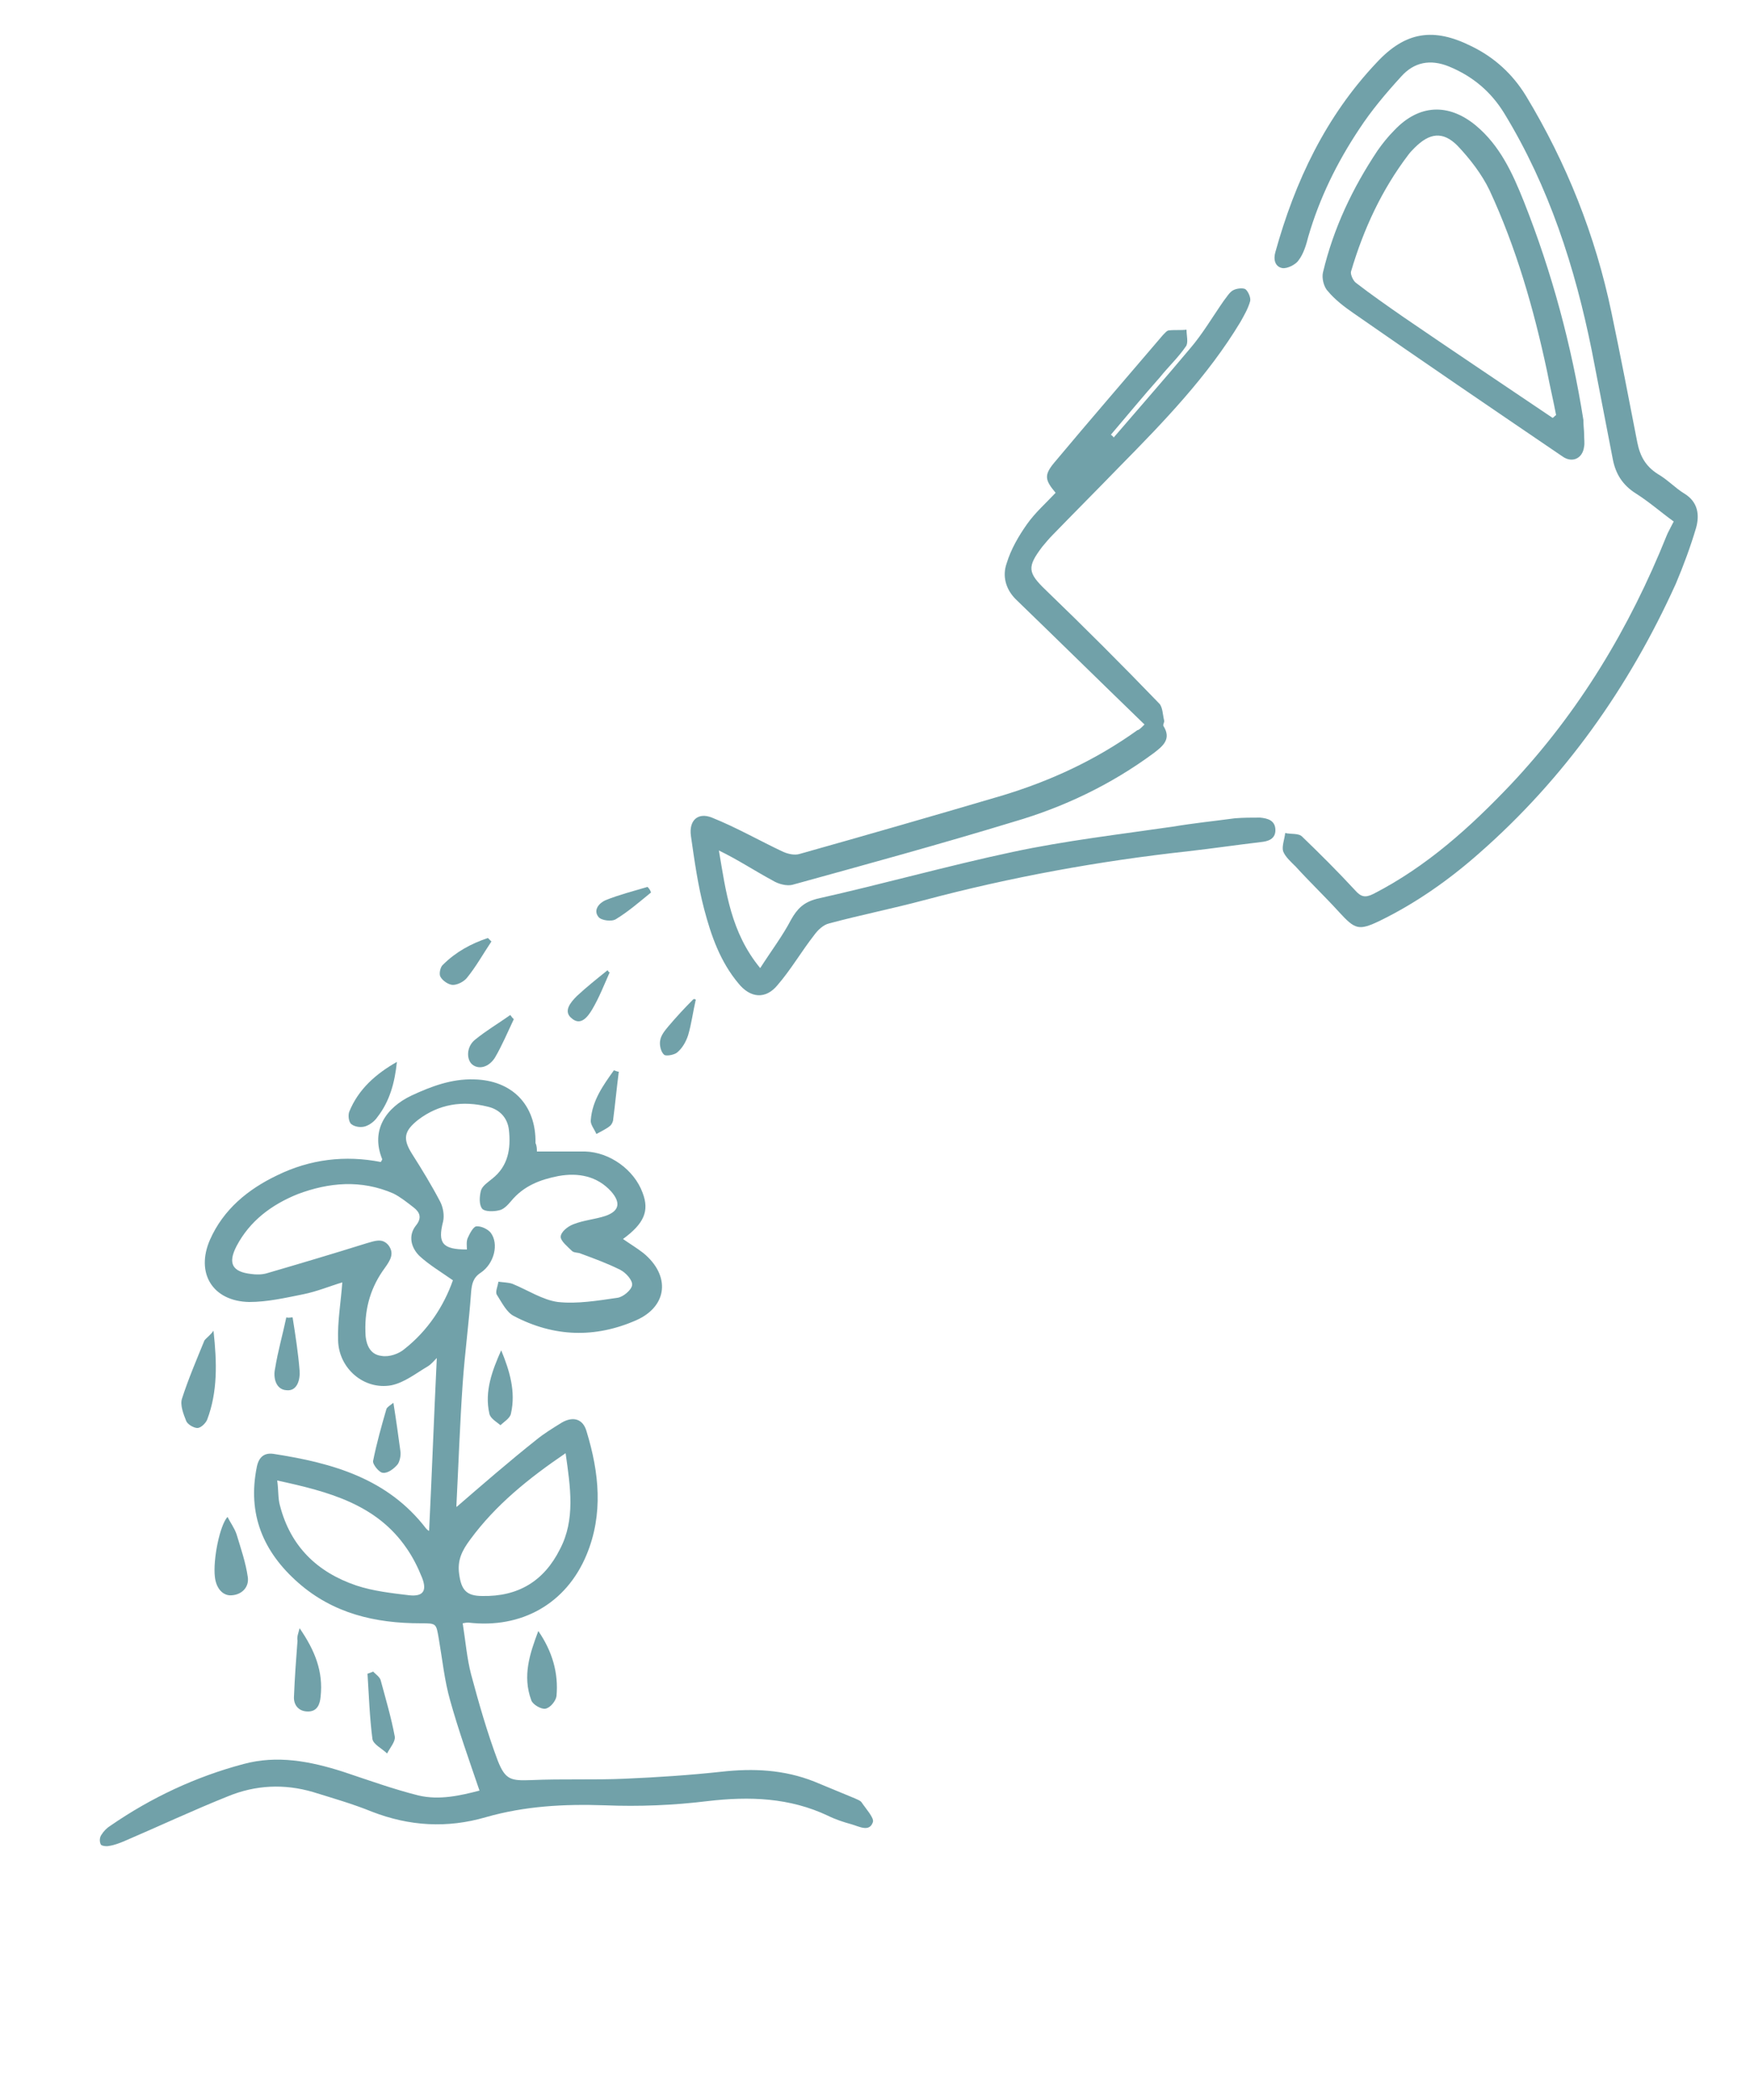
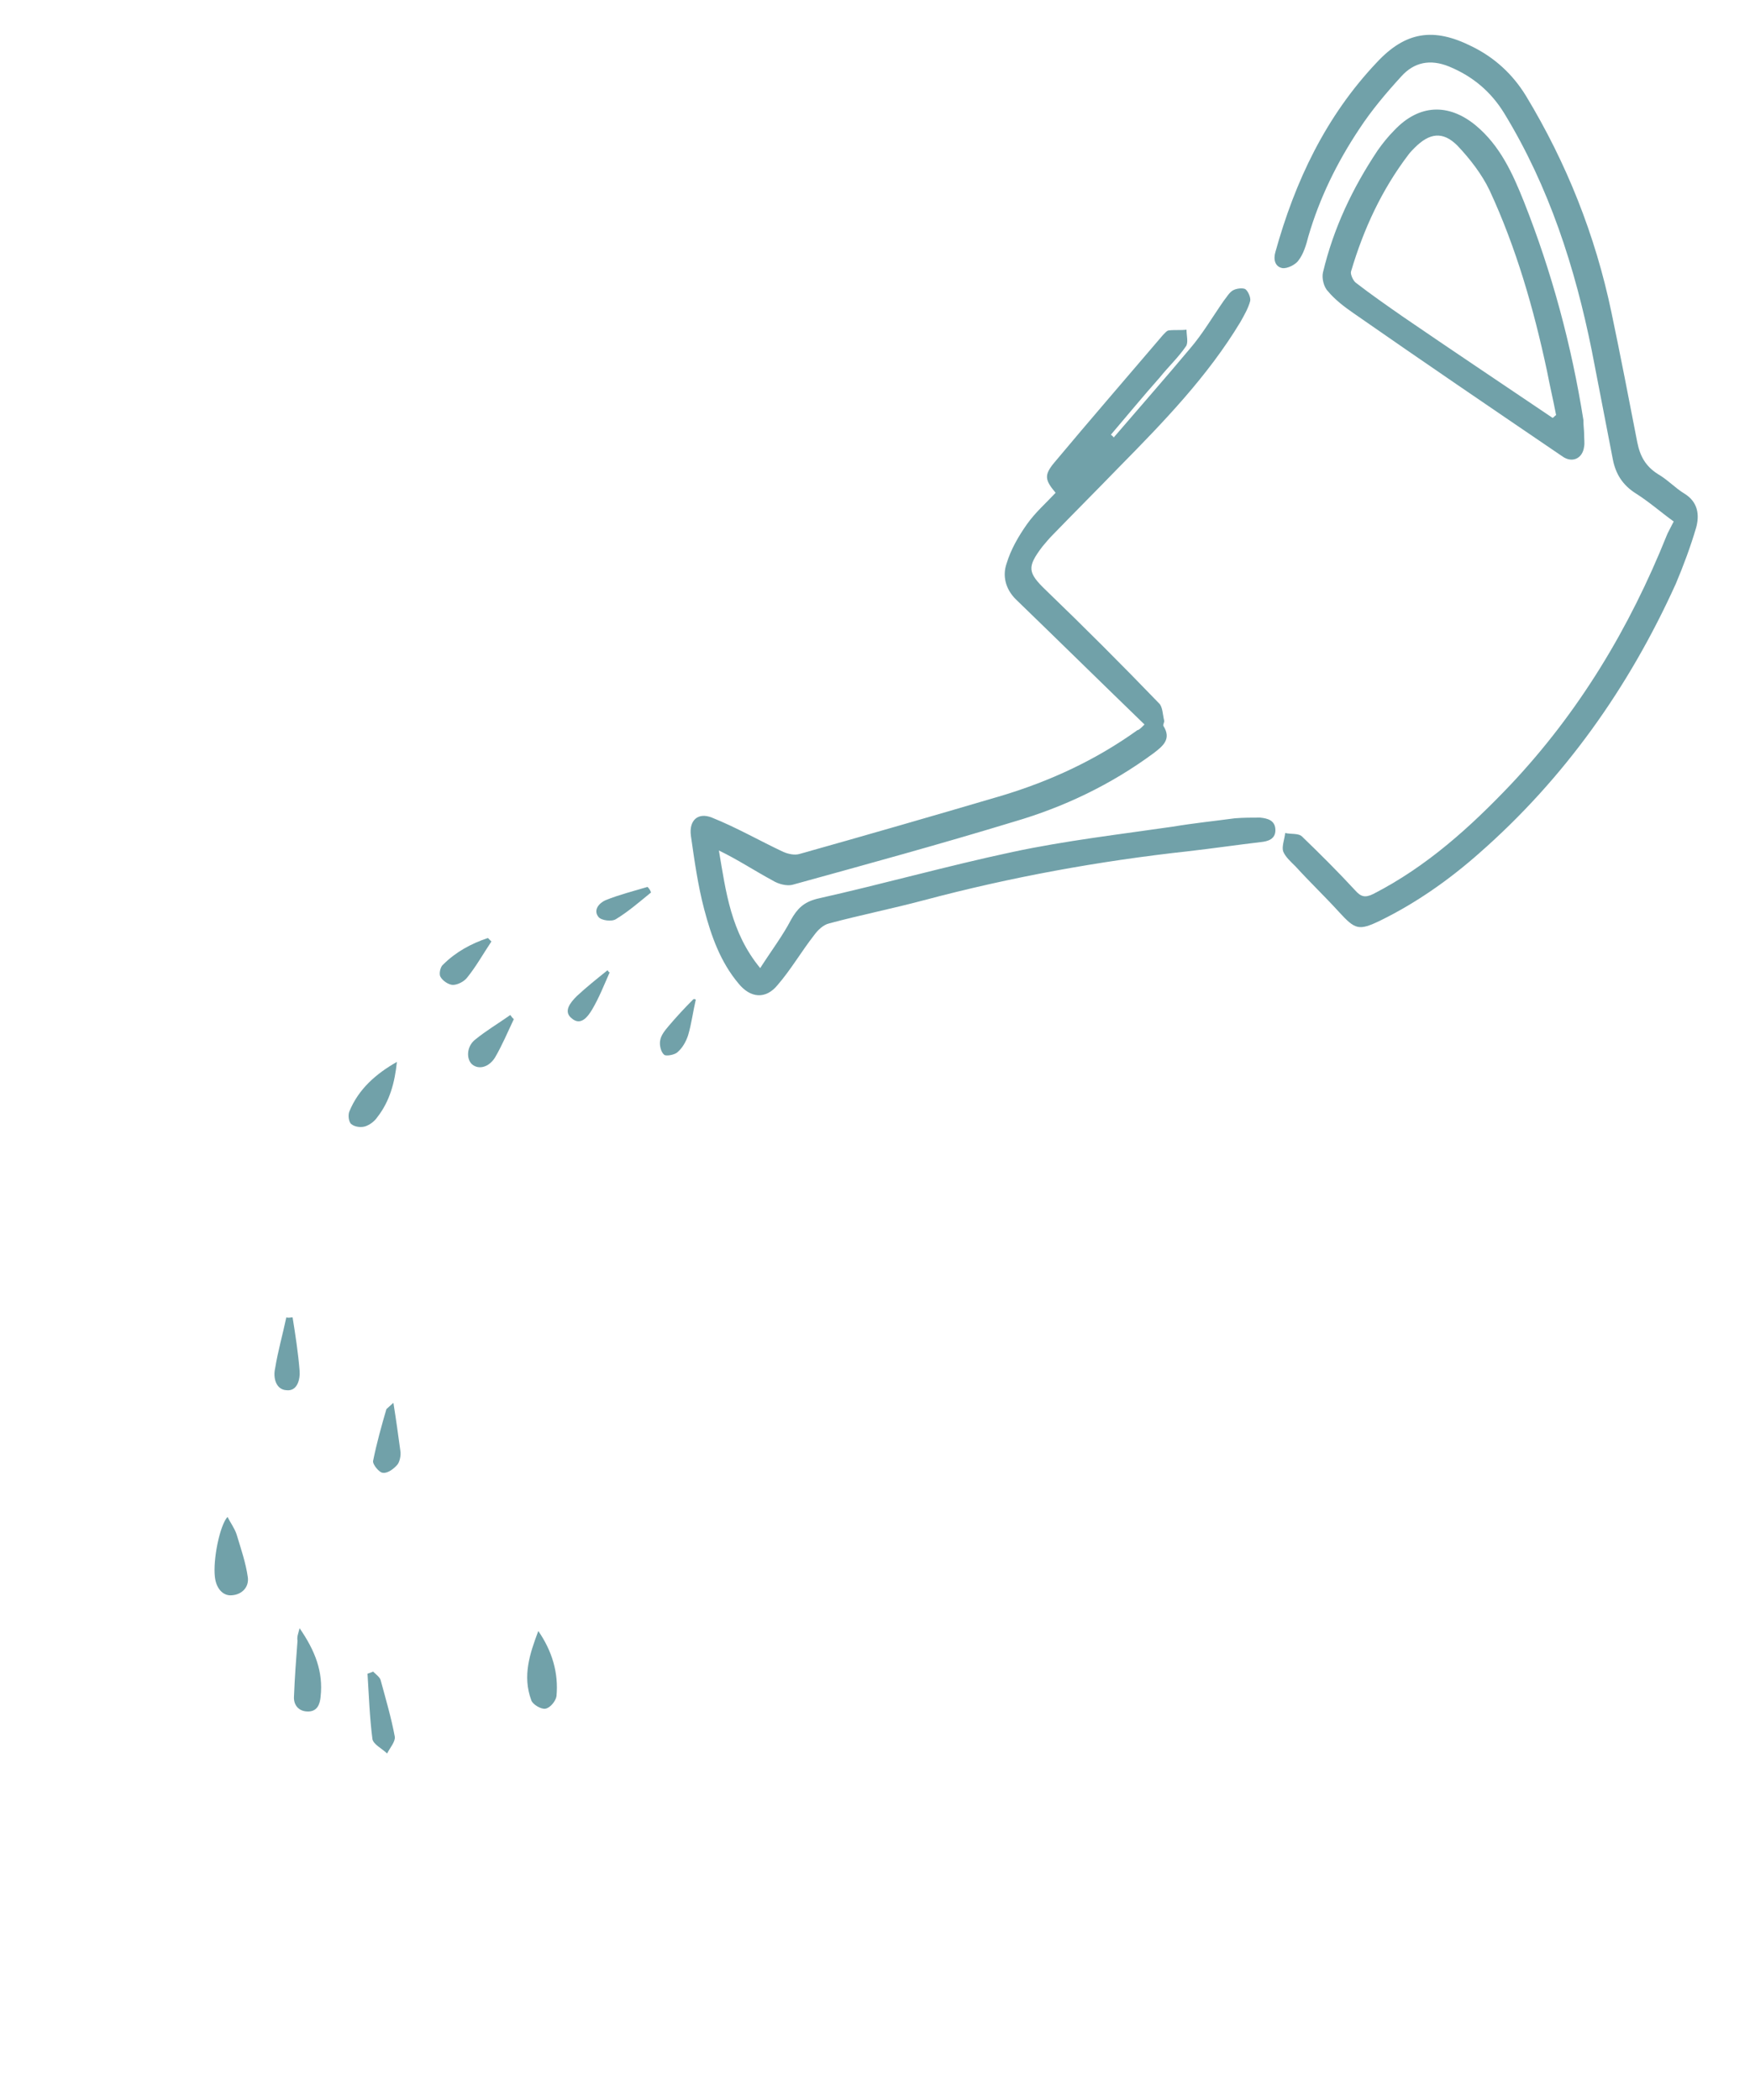
<svg xmlns="http://www.w3.org/2000/svg" version="1.1" id="Ebene_1" x="0px" y="0px" viewBox="0 0 250 300" style="enable-background:new 0 0 250 300;" xml:space="preserve">
  <style type="text/css">
	.st0{fill:#71A1A9;}
</style>
  <g id="iq7Bfu.tif">
    <g>
-       <path class="st0" d="M76.7,164.5c2.3,0,4.6,0,6.9,0c3.5,0.1,7,2.6,8.2,5.9c1,2.6,0.2,4.4-2.8,6.6c1,0.7,2,1.3,2.9,2    c3.9,3.2,3.5,7.6-1,9.6c-5.9,2.6-11.8,2.4-17.5-0.6c-1-0.5-1.7-1.9-2.4-3c-0.3-0.4,0.1-1.2,0.2-1.9c0.7,0.1,1.4,0.1,2,0.3    c2.2,0.9,4.3,2.3,6.5,2.6c2.8,0.3,5.7-0.2,8.5-0.6c0.8-0.1,2-1.1,2.1-1.8s-0.9-1.8-1.7-2.2c-1.8-0.9-3.7-1.6-5.6-2.3    c-0.4-0.2-1-0.1-1.3-0.4c-0.6-0.6-1.6-1.4-1.6-2c0-0.7,1-1.5,1.8-1.8c1.5-0.6,3.1-0.7,4.6-1.2c2-0.7,2.2-1.9,0.8-3.5    c-2-2.2-4.7-2.7-7.5-2.2c-2.6,0.5-5,1.4-6.8,3.6c-0.5,0.6-1.1,1.2-1.7,1.3c-0.8,0.2-2,0.2-2.4-0.2c-0.5-0.6-0.4-1.8-0.2-2.6    c0.2-0.7,1-1.2,1.6-1.7c2.3-1.8,2.7-4.3,2.4-7c-0.2-1.7-1.3-2.9-3-3.3c-3.6-0.9-7-0.4-10,1.9c-2,1.6-2.2,2.7-0.8,4.9    s2.8,4.5,4,6.8c0.4,0.8,0.6,1.9,0.4,2.8c-0.8,3.1-0.1,4,3.4,4c0-0.5-0.1-1.1,0.1-1.6c0.3-0.7,0.8-1.6,1.2-1.7    c0.7-0.1,1.7,0.4,2.1,0.9c1.2,1.6,0.5,4.4-1.4,5.7c-1.1,0.7-1.3,1.6-1.4,2.8c-0.3,4.3-0.9,8.7-1.2,13c-0.4,5.8-0.6,11.6-0.9,17.5    c0,0.2,0.1,0.4,0,0.2c3.7-3.2,7.5-6.5,11.4-9.6c1.1-0.9,2.4-1.7,3.7-2.5c1.6-0.9,3-0.5,3.5,1.3c1.8,5.9,2.4,11.8,0,17.6    c-2.9,7-9.3,10.6-16.9,9.7c-0.2,0-0.3,0-0.8,0.1c0.4,2.5,0.6,5,1.2,7.3c1.1,4.1,2.3,8.3,3.8,12.3c1.1,2.8,1.9,2.9,4.8,2.8    c4.5-0.2,8.9,0,13.4-0.2c4.6-0.2,9.2-0.5,13.8-1c4.5-0.5,8.9-0.3,13.2,1.4c1.9,0.8,3.9,1.6,5.8,2.4c0.4,0.2,0.8,0.3,1,0.6    c0.6,0.9,1.8,2.2,1.6,2.8c-0.5,1.5-2,0.6-3.1,0.3c-1.1-0.3-2.3-0.7-3.3-1.2c-5.5-2.6-11.2-2.8-17.2-2.1c-4.9,0.6-9.8,0.8-14.7,0.6    c-5.8-0.2-11.4,0.1-17,1.7c-5.5,1.6-10.9,1.3-16.3-0.8c-2.7-1.1-5.5-1.9-8.4-2.8c-4.1-1.2-8.2-1-12.1,0.6c-5,2-9.9,4.3-14.8,6.4    c-0.7,0.3-1.5,0.6-2.2,0.7c-0.4,0.1-1.1,0-1.2-0.2c-0.2-0.4-0.2-1,0.1-1.4c0.3-0.5,0.8-1,1.3-1.3c5.8-4,12.2-7,19-8.8    c4.8-1.3,9.5-0.4,14.2,1.1c3.6,1.2,7.2,2.5,10.8,3.4c3,0.7,6,0,8.7-0.7c-1.5-4.4-3-8.6-4.2-12.9c-0.8-2.8-1.1-5.8-1.6-8.7    c-0.4-2.3-0.3-2.3-2.6-2.3c-6.5,0-12.5-1.4-17.5-5.8c-5-4.4-7.3-9.8-5.9-16.6c0.3-1.4,1.1-2,2.4-1.8c8.4,1.3,16.3,3.5,21.8,10.7    c0.1,0.1,0.2,0.2,0.4,0.3c0.4-8.2,0.7-16.4,1.1-24.7c-0.4,0.4-0.8,0.9-1.3,1.2c-1.7,1-3.3,2.3-5.2,2.7c-3.9,0.7-7.5-2.4-7.6-6.4    c-0.1-2.7,0.4-5.5,0.6-8.3c-1.7,0.5-3.6,1.3-5.6,1.7c-2.5,0.5-5.1,1.1-7.7,1.1c-5.2-0.1-7.7-4.1-5.6-8.9c1.9-4.3,5.4-7.2,9.6-9.2    c4.7-2.3,9.7-2.9,14.8-1.9c0.1-0.2,0.2-0.3,0.2-0.4c-1.7-4.2,0.6-7.4,4.2-9.1c2.8-1.3,5.7-2.4,8.9-2.3c5.4,0.1,8.9,3.6,8.8,9.1    C76.7,163.7,76.7,164.2,76.7,164.5z M64.7,182.9c-1.7-1.2-3.4-2.2-4.8-3.5c-1.2-1.2-1.6-2.9-0.5-4.3c0.9-1.1,0.6-1.9-0.3-2.6    c-0.9-0.7-1.9-1.5-2.9-2c-4.6-2-9.2-1.6-13.7,0.1c-3.7,1.5-6.8,3.8-8.7,7.4c-1.3,2.5-0.6,3.7,2.1,4c0.7,0.1,1.5,0.1,2.2-0.1    c4.8-1.4,9.5-2.8,14.3-4.3c1.1-0.3,2.2-0.8,3.1,0.3c0.9,1.2,0.2,2.2-0.5,3.2c-2,2.7-2.9,5.7-2.8,9.1c0,1.6,0.5,3.3,2.3,3.5    c1.1,0.2,2.5-0.3,3.3-1C61.1,190.1,63.4,186.6,64.7,182.9z M80.8,207.6c-5.3,3.6-10,7.4-13.6,12.3c-1.2,1.6-1.9,3-1.6,5    c0.3,2.2,1,3.1,3.3,3.1c5.1,0.1,8.8-2.1,11.1-6.7C82.2,217.1,81.5,212.5,80.8,207.6z M39.6,211.5c0.2,1.4,0.1,2.6,0.4,3.6    c1.5,5.8,5.3,9.5,10.9,11.4c2.4,0.8,5.1,1.1,7.6,1.4c2,0.2,2.5-0.7,1.8-2.5c-0.6-1.5-1.3-2.9-2.2-4.2    C53.8,214.9,47,213.1,39.6,211.5z" />
      <path class="st0" d="M163.5,103.5c-6.2-6-12.3-12-18.4-17.9c-1.5-1.5-1.9-3.4-1.3-5.1c0.6-2,1.7-3.9,2.9-5.6s2.7-3,4.1-4.5    c-1.5-1.8-1.7-2.5-0.2-4.3c5.1-6.1,10.3-12.1,15.5-18.2c0.3-0.3,0.6-0.7,0.9-0.7c0.8-0.1,1.6,0,2.5-0.1c0,0.8,0.3,1.9-0.1,2.4    c-1.1,1.6-2.5,2.9-3.7,4.4c-2.4,2.7-4.7,5.5-7,8.2c0.1,0.1,0.3,0.2,0.4,0.4c3.6-4.2,7.3-8.4,10.9-12.7c1.8-2.1,3.2-4.5,4.8-6.8    c0.4-0.5,0.8-1.2,1.3-1.5s1.4-0.4,1.8-0.2c0.4,0.3,0.8,1.2,0.7,1.7c-0.3,1.1-0.9,2.1-1.4,3c-4.7,7.8-11,14.3-17.4,20.8    c-3.1,3.2-6.3,6.4-9.4,9.6c-0.5,0.5-1,1.1-1.5,1.7c-2.2,2.9-2.1,3.7,0.5,6.2c5.5,5.3,10.9,10.7,16.2,16.2c0.5,0.5,0.5,1.6,0.7,2.4    c0.1,0.2-0.2,0.6-0.1,0.8c1.2,1.9-0.1,2.9-1.4,3.9c-6.1,4.5-12.8,7.7-20,9.8c-10.5,3.2-21.1,6.1-31.6,9c-0.8,0.2-2-0.1-2.8-0.6    c-2.6-1.4-5-3-7.7-4.3c1,5.9,1.7,11.7,5.9,16.8c1.6-2.5,3.2-4.6,4.4-6.9c0.9-1.6,1.8-2.5,3.7-3c9.4-2.1,18.6-4.7,28-6.7    c7.5-1.6,15.2-2.5,22.8-3.6c3-0.5,5.9-0.8,8.9-1.2c1.2-0.1,2.4-0.1,3.6-0.1c1.1,0.1,2.2,0.4,2.2,1.8c0,1.3-1.1,1.6-2.1,1.7    c-3.4,0.4-6.8,0.9-10.3,1.3c-12.8,1.4-25.4,3.7-37.8,7c-4.5,1.2-9,2.1-13.5,3.3c-0.9,0.2-1.7,1-2.2,1.7c-1.8,2.3-3.3,4.9-5.2,7.1    c-1.7,2.1-3.9,1.9-5.6-0.2c-2.6-3.1-3.9-6.8-4.9-10.6c-0.9-3.4-1.4-7-1.9-10.5c-0.3-2.2,1-3.4,3-2.6c3.5,1.4,6.8,3.3,10.2,4.9    c0.7,0.3,1.6,0.5,2.3,0.3c9.6-2.7,19.3-5.5,28.8-8.3c7-2.1,13.5-5.1,19.5-9.4C162.7,104.3,163,104,163.5,103.5z" />
      <path class="st0" d="M239.1,74.5c-1.8-1.3-3.5-2.8-5.4-4s-2.9-2.8-3.3-4.9c-1-5.2-2-10.3-3-15.5c-2.4-11.9-6.1-23.4-12.5-33.9    c-1.9-3.1-4.5-5.3-7.9-6.7c-2.7-1.1-5-0.6-6.8,1.4c-2.2,2.4-4.3,4.9-6,7.5c-3.2,4.8-5.7,9.9-7.3,15.4c-0.3,1.2-0.7,2.5-1.4,3.4    c-0.4,0.6-1.6,1.2-2.3,1.1c-1.1-0.2-1.3-1.3-1-2.3c2.8-10.1,7.2-19.4,14.5-27.1c4.1-4.4,8.1-5,13.5-2.3c3.3,1.6,5.9,4,7.8,7.1    c5.8,9.6,9.9,19.9,12.2,30.9c1.3,6.2,2.5,12.4,3.7,18.6c0.4,2,1.2,3.4,2.9,4.5c1.4,0.8,2.5,2,3.8,2.8c2,1.2,2.2,3.1,1.7,4.9    c-0.8,2.7-1.8,5.4-2.9,8c-6.7,14.8-15.9,27.8-28.1,38.5c-4.3,3.8-9,7.1-14.1,9.6c-3.1,1.5-3.6,1.3-5.9-1.2c-2-2.2-4.2-4.3-6.2-6.5    c-0.7-0.7-1.5-1.4-1.8-2.2c-0.2-0.7,0.2-1.7,0.3-2.6c0.8,0.2,1.9,0,2.4,0.5c2.6,2.5,5.2,5.1,7.6,7.7c0.8,0.9,1.4,1.1,2.6,0.5    c7.6-3.9,13.8-9.5,19.6-15.6c9.8-10.4,17-22.4,22.3-35.6C238.2,76.2,238.6,75.5,239.1,74.5z" />
      <path class="st0" d="M226.3,61.9c0,0.9,0.1,1.4,0,1.9c-0.2,1.7-1.7,2.4-3.1,1.4c-10-6.8-20-13.6-29.9-20.5    c-1.3-0.9-2.6-1.9-3.6-3.1c-0.6-0.6-0.9-1.9-0.7-2.7c1.5-6.3,4.2-12,7.8-17.4c0.7-1,1.5-2,2.4-2.9c3.5-3.7,7.7-3.9,11.6-0.7    c3.5,2.9,5.3,6.9,6.9,10.9c4,10.1,6.8,20.5,8.5,31.2C226.2,60.8,226.3,61.5,226.3,61.9z M221.8,59.7c0.2-0.1,0.3-0.3,0.5-0.4    c-0.4-2.1-0.9-4.2-1.3-6.3c-1.9-8.9-4.4-17.6-8.2-25.8c-1.1-2.3-2.8-4.5-4.6-6.4c-2.1-2.1-4-1.8-6.1,0.3c-0.3,0.3-0.6,0.6-0.9,1    c-3.8,5-6.4,10.6-8.2,16.7c-0.1,0.4,0.3,1.3,0.7,1.6c2.2,1.7,4.5,3.3,6.8,4.9C207.5,50.1,214.7,54.9,221.8,59.7z" />
-       <path class="st0" d="M30.5,190.1c0.5,4.6,0.6,8.7-0.9,12.7c-0.2,0.5-0.9,1.2-1.4,1.2s-1.4-0.5-1.6-1c-0.4-1-0.9-2.3-0.6-3.2    c0.9-2.8,2.1-5.6,3.2-8.3C29.5,191.1,30,190.8,30.5,190.1z" />
      <path class="st0" d="M32.5,216.7c0.4,0.8,1,1.6,1.3,2.5c0.6,2,1.3,4,1.6,6.1c0.2,1.4-0.8,2.5-2.3,2.6c-1.2,0.1-2.2-0.9-2.4-2.6    C30.4,222.8,31.4,217.9,32.5,216.7z" />
      <path class="st0" d="M76.9,233c2,2.9,2.9,6,2.6,9.3c-0.1,0.7-0.9,1.7-1.6,1.8c-0.6,0.1-1.8-0.6-2-1.2    C74.6,239.4,75.7,236.2,76.9,233z" />
      <path class="st0" d="M42.8,232.6c2.2,3.2,3.4,6.2,3,9.8c-0.1,1.1-0.5,2.1-1.8,2.1c-1.4,0-2.1-1-2-2.2c0.1-2.6,0.3-5.3,0.5-7.9    C42.4,233.8,42.6,233.4,42.8,232.6z" />
      <path class="st0" d="M56.7,151.7c-0.3,2.9-1,5.6-2.8,7.9c-0.4,0.6-1.1,1.1-1.7,1.3c-0.6,0.2-1.5,0.1-2-0.3    c-0.4-0.3-0.5-1.3-0.3-1.8C51.2,155.6,53.7,153.4,56.7,151.7z" />
      <path class="st0" d="M53.3,238.8c0.4,0.4,1,0.8,1.1,1.3c0.7,2.6,1.5,5.3,2,8c0.1,0.7-0.7,1.6-1.1,2.4c-0.7-0.7-2-1.3-2.1-2.1    c-0.4-3.1-0.5-6.2-0.7-9.3C52.8,239,53.1,238.9,53.3,238.8z" />
-       <path class="st0" d="M56.2,200.4c0.4,2.5,0.7,4.7,1,6.9c0.1,0.6-0.1,1.5-0.4,1.9c-0.5,0.6-1.4,1.3-2.1,1.2c-0.5,0-1.5-1.2-1.4-1.7    c0.5-2.5,1.2-5,1.9-7.4C55.3,201,55.7,200.8,56.2,200.4z" />
-       <path class="st0" d="M71.6,192.9c1.2,2.9,2.1,5.9,1.4,9c-0.1,0.7-1,1.2-1.5,1.7c-0.6-0.5-1.5-1-1.6-1.7    C69.2,198.8,70.3,195.8,71.6,192.9z" />
+       <path class="st0" d="M56.2,200.4c0.4,2.5,0.7,4.7,1,6.9c0.1,0.6-0.1,1.5-0.4,1.9c-0.5,0.6-1.4,1.3-2.1,1.2c-0.5,0-1.5-1.2-1.4-1.7    c0.5-2.5,1.2-5,1.9-7.4z" />
      <path class="st0" d="M41.8,188.2c0.4,2.5,0.8,5.1,1,7.6c0.1,1.2-0.3,3-1.9,2.8c-1.5-0.1-1.9-1.8-1.6-3.1c0.4-2.5,1.1-4.9,1.6-7.3    C41.2,188.3,41.5,188.2,41.8,188.2z" />
      <path class="st0" d="M70.2,134.5c-1.2,1.8-2.2,3.6-3.5,5.2c-0.4,0.5-1.3,1-2,1c-0.6,0-1.5-0.6-1.8-1.2c-0.2-0.4,0-1.4,0.4-1.7    c1.8-1.8,4-3,6.4-3.8C69.9,134.2,70.1,134.4,70.2,134.5z" />
      <path class="st0" d="M73.4,145.6c-0.9,1.9-1.7,3.8-2.7,5.5c-0.9,1.4-2.3,1.7-3.2,1c-0.9-0.7-0.9-2.6,0.4-3.6    c1.6-1.3,3.3-2.3,5-3.5C73.1,145.3,73.2,145.4,73.4,145.6z" />
-       <path class="st0" d="M88.4,153.1c-0.3,2.3-0.5,4.5-0.8,6.8c0,0.3-0.2,0.7-0.4,0.9c-0.6,0.5-1.3,0.8-2,1.2c-0.3-0.7-0.9-1.4-0.8-2    c0.2-2.8,1.8-5,3.3-7.1C88,153,88.2,153.1,88.4,153.1z" />
      <path class="st0" d="M99.4,142.8c-0.4,1.7-0.6,3.4-1.1,5.1c-0.3,0.9-0.8,1.8-1.5,2.4c-0.4,0.4-1.6,0.6-1.9,0.4    c-0.5-0.4-0.7-1.4-0.6-2c0.1-0.8,0.7-1.5,1.2-2.1c1.1-1.3,2.3-2.6,3.5-3.8C99.1,142.7,99.2,142.7,99.4,142.8z" />
      <path class="st0" d="M93,127.5c-1.6,1.3-3.2,2.7-5,3.8c-0.6,0.4-2.1,0.2-2.5-0.3c-0.8-1,0.1-2,1-2.4c2-0.8,4-1.3,6-1.9    C92.8,127,92.9,127.2,93,127.5z" />
      <path class="st0" d="M87.1,138.9c-0.8,1.8-1.5,3.6-2.5,5.3c-0.6,1-1.6,2.4-2.9,1.3c-1.3-1-0.2-2.3,0.7-3.2    c1.4-1.3,2.9-2.5,4.4-3.7C86.9,138.8,87,138.9,87.1,138.9z" />
    </g>
  </g>
</svg>